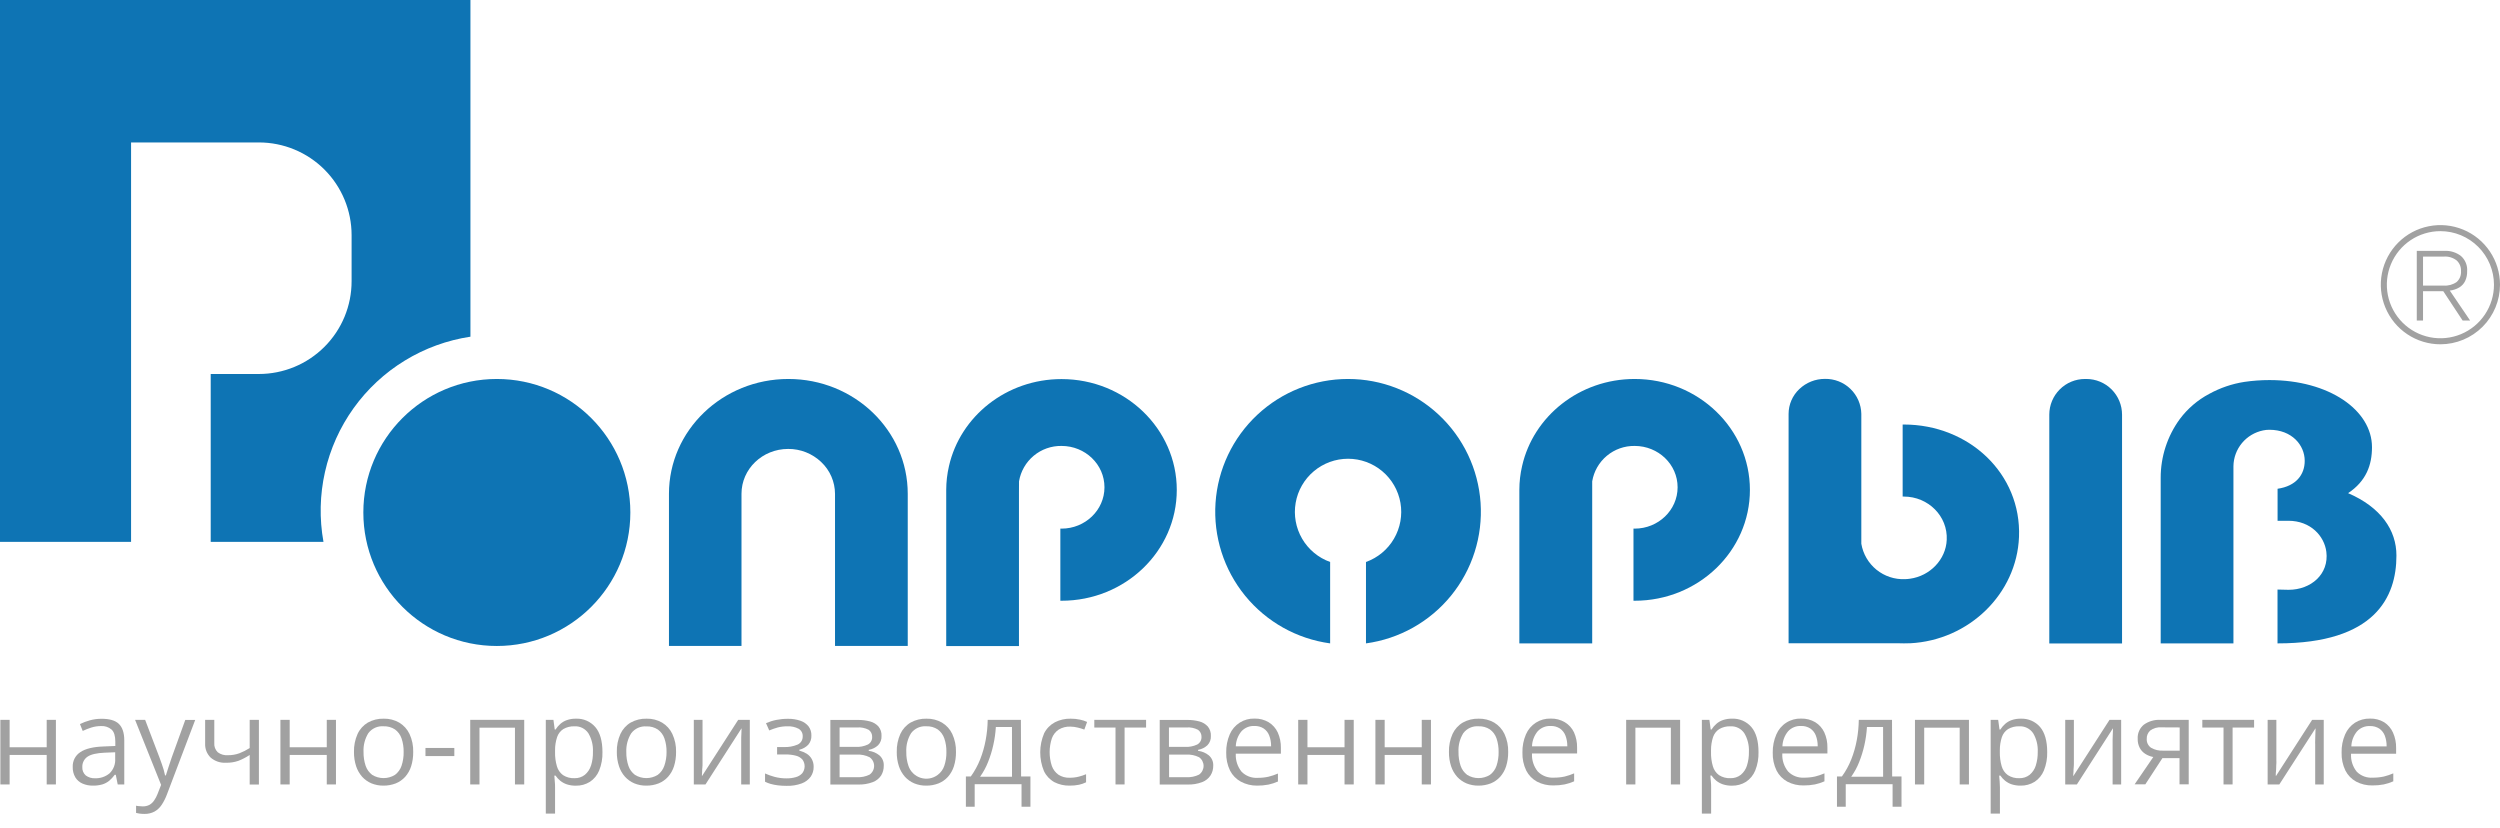
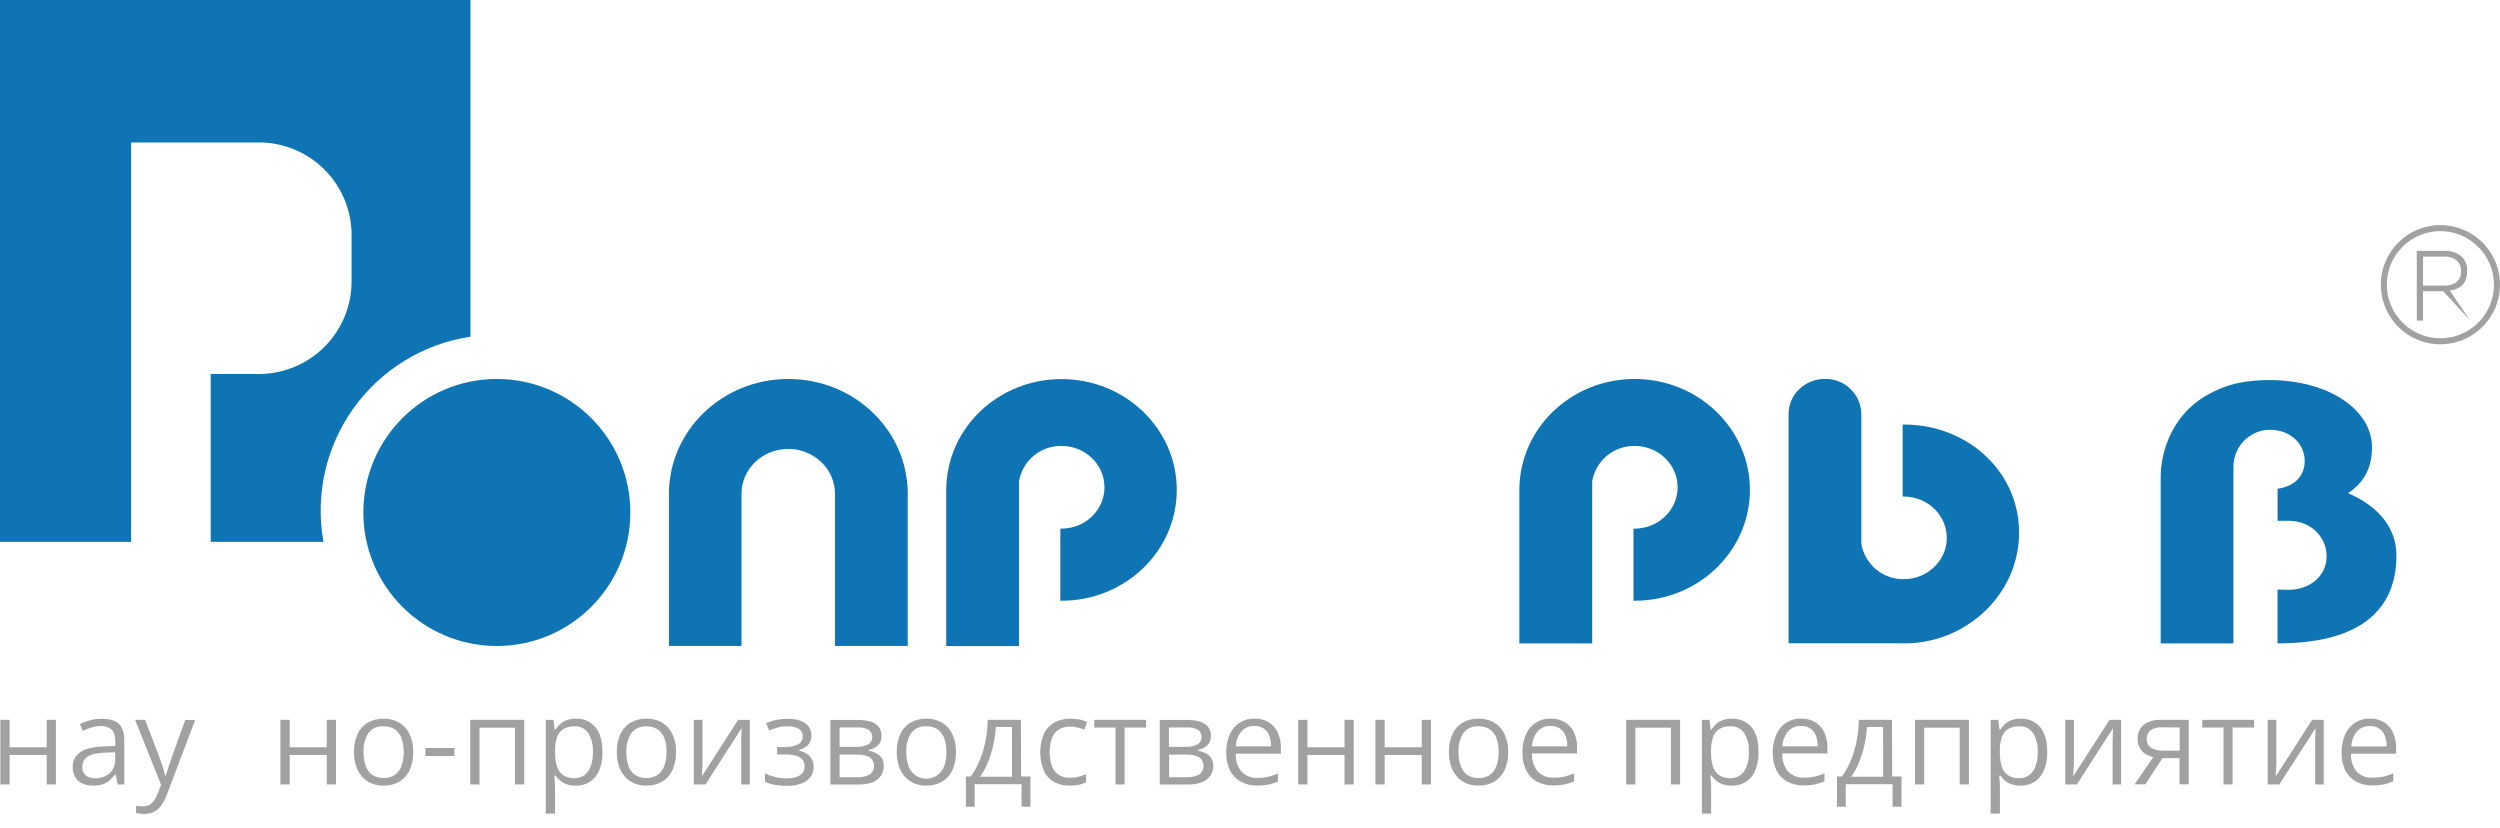
<svg xmlns="http://www.w3.org/2000/svg" width="166" height="55" viewBox="0 0 166 55" fill="none">
  <g clip-path="url(#clip0_643_29477)">
    <path d="M31.237 0V22.356C29.692 22.588 28.209 23.128 26.877 23.944C25.544 24.759 24.388 25.834 23.478 27.104C22.568 28.374 21.922 29.814 21.579 31.338C21.235 32.862 21.201 34.44 21.478 35.978H13.991V24.833H17.191C18 24.833 18.801 24.673 19.548 24.363C20.296 24.054 20.974 23.599 21.546 23.027C22.118 22.455 22.571 21.775 22.88 21.028C23.189 20.28 23.347 19.479 23.346 18.67V15.613C23.346 13.98 22.698 12.415 21.544 11.26C20.389 10.106 18.823 9.458 17.191 9.458H8.703V35.978H0V0H31.237Z" fill="#0E74B4" />
    <path d="M32.99 42.893C37.886 42.893 41.855 38.924 41.855 34.028C41.855 29.133 37.886 25.164 32.99 25.164C28.095 25.164 24.126 29.133 24.126 34.028C24.126 38.924 28.095 42.893 32.99 42.893Z" fill="#0E74B4" />
-     <path d="M89.505 25.164C87.27 25.165 85.119 26.015 83.486 27.542C81.854 29.069 80.862 31.159 80.711 33.389C80.561 35.619 81.263 37.823 82.676 39.556C84.088 41.288 86.106 42.419 88.321 42.721V37.316C87.538 37.035 86.879 36.488 86.46 35.769C86.041 35.05 85.89 34.207 86.032 33.388C86.174 32.568 86.601 31.825 87.238 31.29C87.874 30.754 88.679 30.461 89.511 30.461C90.343 30.461 91.148 30.754 91.784 31.29C92.42 31.825 92.847 32.568 92.99 33.388C93.132 34.207 92.98 35.05 92.561 35.769C92.143 36.488 91.484 37.035 90.701 37.316V42.721C92.916 42.419 94.935 41.287 96.348 39.554C97.76 37.82 98.462 35.615 98.31 33.384C98.158 31.152 97.164 29.062 95.529 27.536C93.895 26.01 91.742 25.162 89.505 25.164Z" fill="#0E74B4" />
    <path d="M60.274 32.789V42.891H55.445V32.789C55.444 32.394 55.361 32.003 55.204 31.641C55.047 31.278 54.818 30.952 54.53 30.681C53.938 30.116 53.151 29.804 52.334 29.809C50.62 29.809 49.235 31.142 49.235 32.789V42.891H44.419V32.789C44.419 28.579 47.968 25.164 52.348 25.164C56.728 25.164 60.274 28.578 60.274 32.789Z" fill="#0E74B4" />
    <path d="M67.663 31.962C67.774 31.297 68.12 30.694 68.638 30.262C69.156 29.831 69.811 29.599 70.486 29.61C72.061 29.61 73.337 30.838 73.337 32.356C73.337 33.873 72.056 35.101 70.486 35.101H70.407V39.889H70.486C74.712 39.889 78.138 36.595 78.138 32.531C78.138 28.468 74.712 25.171 70.486 25.171C66.825 25.171 63.763 27.644 63.012 30.948C62.892 31.467 62.83 31.998 62.829 32.531V42.898H67.659V32.745" fill="#0E74B4" />
    <path d="M105.722 31.962C105.833 31.297 106.178 30.695 106.696 30.263C107.213 29.832 107.868 29.6 108.541 29.61C110.117 29.61 111.393 30.838 111.393 32.355C111.393 33.873 110.112 35.101 108.541 35.101H108.463V39.889H108.541C112.768 39.889 116.194 36.594 116.194 32.531C116.194 28.468 112.771 25.164 108.541 25.164C104.88 25.164 101.818 27.637 101.068 30.941C100.947 31.46 100.886 31.991 100.885 32.524V42.721H105.722V32.745" fill="#0E74B4" />
    <path d="M67.663 27.079V27.893C67.642 27.759 67.632 27.623 67.632 27.487C67.632 27.35 67.642 27.214 67.663 27.079Z" fill="#0E74B4" />
    <path d="M126.005 42.712C126.276 42.724 126.554 42.724 126.827 42.712H126.005Z" fill="#0E74B4" />
    <path d="M123.592 36.106C123.706 36.783 124.063 37.395 124.596 37.828C125.129 38.261 125.802 38.484 126.488 38.456C126.601 38.454 126.714 38.444 126.826 38.427C128.148 38.244 129.206 37.157 129.263 35.85C129.341 34.274 128.036 32.972 126.414 32.972H126.336V28.188H126.414C130.74 28.188 134.228 31.455 134.062 35.652C133.914 39.422 130.747 42.516 126.826 42.714H118.762V27.487C118.762 27.178 118.825 26.873 118.946 26.59C119.068 26.307 119.246 26.051 119.47 25.839C119.93 25.399 120.542 25.155 121.178 25.158C121.489 25.152 121.798 25.208 122.088 25.321C122.377 25.434 122.642 25.604 122.866 25.82C123.09 26.035 123.27 26.293 123.394 26.578C123.519 26.863 123.586 27.17 123.592 27.481V35.143" fill="#0E74B4" />
-     <path d="M138.442 25.164H138.535C139.163 25.164 139.766 25.413 140.21 25.858C140.654 26.302 140.904 26.904 140.904 27.532V42.724H136.073V27.532C136.073 26.904 136.323 26.302 136.767 25.858C137.211 25.413 137.814 25.164 138.442 25.164Z" fill="#0E74B4" />
    <path d="M155.914 32.745C157.117 31.945 157.5 30.875 157.5 29.694C157.5 27.232 154.648 25.237 150.694 25.237C150.136 25.237 149.579 25.277 149.027 25.358C148.208 25.485 147.417 25.755 146.691 26.154C145.926 26.559 145.26 27.128 144.742 27.822C143.912 28.956 143.467 30.326 143.47 31.731V42.721H148.3V30.959C148.307 30.396 148.507 29.853 148.866 29.42C149.225 28.988 149.722 28.691 150.273 28.579C150.409 28.55 150.548 28.536 150.687 28.537C152.179 28.537 153.033 29.555 153.033 30.6C153.033 31.515 152.462 32.277 151.231 32.454V34.579C151.231 34.579 151.697 34.579 151.944 34.579C153.438 34.579 154.34 35.606 154.47 36.644C154.653 38.121 153.453 39.163 151.959 39.163C151.712 39.163 151.227 39.146 151.227 39.146V42.721C157.71 42.721 159.123 39.637 159.123 36.893C159.127 35.191 158.078 33.679 155.914 32.745Z" fill="#0E74B4" />
    <path d="M162.043 22.861C161.261 22.861 160.495 22.629 159.845 22.194C159.194 21.76 158.687 21.142 158.387 20.418C158.088 19.695 158.009 18.9 158.162 18.132C158.315 17.364 158.692 16.659 159.245 16.106C159.798 15.552 160.504 15.175 161.271 15.023C162.039 14.87 162.834 14.948 163.558 15.248C164.281 15.547 164.899 16.055 165.334 16.706C165.768 17.356 166 18.121 166 18.904C165.999 19.953 165.582 20.959 164.84 21.701C164.098 22.442 163.092 22.86 162.043 22.861ZM162.043 15.348C161.34 15.348 160.652 15.556 160.067 15.947C159.483 16.338 159.027 16.893 158.758 17.543C158.488 18.193 158.418 18.908 158.555 19.598C158.692 20.288 159.031 20.921 159.528 21.419C160.026 21.916 160.66 22.255 161.349 22.392C162.039 22.529 162.754 22.459 163.404 22.19C164.054 21.921 164.609 21.465 165 20.88C165.391 20.295 165.6 19.607 165.6 18.904C165.598 17.961 165.223 17.058 164.556 16.391C163.89 15.724 162.986 15.349 162.043 15.348Z" fill="#A1A1A1" />
    <path d="M0.639 47.798H0.025V52.087H0.639V50.128H3.1V52.087H3.712V47.798H3.1V49.618H0.639V47.798Z" fill="#A1A1A1" />
    <path d="M6.747 47.727C6.479 47.725 6.213 47.761 5.955 47.833C5.732 47.894 5.516 47.976 5.309 48.078L5.492 48.534C5.675 48.447 5.864 48.373 6.057 48.311C6.269 48.244 6.49 48.21 6.713 48.21C6.966 48.195 7.215 48.278 7.408 48.443C7.575 48.596 7.657 48.867 7.657 49.246V49.533L6.888 49.565C6.195 49.587 5.671 49.713 5.334 49.942C5.172 50.047 5.041 50.192 4.952 50.363C4.864 50.535 4.821 50.726 4.829 50.919C4.82 51.164 4.88 51.406 5.003 51.618C5.115 51.8 5.28 51.943 5.475 52.028C5.693 52.123 5.929 52.17 6.167 52.166C6.379 52.17 6.591 52.143 6.795 52.085C6.959 52.035 7.111 51.955 7.245 51.849C7.382 51.732 7.505 51.6 7.611 51.455V51.446H7.688L7.816 52.087H8.252V49.158C8.252 48.658 8.127 48.289 7.886 48.06C7.644 47.831 7.256 47.727 6.747 47.727ZM7.648 50.374C7.661 50.554 7.634 50.735 7.569 50.904C7.505 51.073 7.403 51.226 7.273 51.351C7.003 51.574 6.661 51.69 6.312 51.677C6.093 51.688 5.877 51.623 5.7 51.494C5.62 51.424 5.556 51.337 5.516 51.238C5.475 51.139 5.458 51.033 5.466 50.926C5.461 50.793 5.49 50.661 5.55 50.543C5.609 50.424 5.698 50.322 5.808 50.247C6.032 50.09 6.421 50 6.963 49.978L7.648 49.951V50.374Z" fill="#A1A1A1" />
    <path d="M11.019 51.47V51.486H10.955V51.468C10.933 51.353 10.903 51.234 10.869 51.111C10.834 50.989 10.788 50.857 10.742 50.723C10.697 50.59 10.643 50.447 10.589 50.299L9.637 47.798H8.969L10.697 52.116L10.459 52.726C10.401 52.877 10.325 53.021 10.232 53.154C10.151 53.276 10.042 53.376 9.915 53.447C9.78 53.514 9.63 53.547 9.479 53.544C9.392 53.544 9.304 53.539 9.218 53.527C9.146 53.527 9.084 53.507 9.035 53.498V53.978C9.099 53.994 9.176 54.009 9.26 54.022C9.368 54.037 9.477 54.044 9.586 54.044C9.821 54.05 10.054 53.996 10.263 53.886C10.455 53.776 10.618 53.621 10.739 53.436C10.881 53.22 10.997 52.988 11.086 52.746L12.961 47.804H12.302L11.401 50.299C11.323 50.522 11.249 50.743 11.182 50.958C11.114 51.172 11.055 51.34 11.019 51.47Z" fill="#A1A1A1" />
-     <path d="M14.46 49.951C14.378 49.871 14.315 49.775 14.275 49.668C14.235 49.562 14.22 49.447 14.229 49.334V47.798H13.621V49.38C13.614 49.551 13.643 49.722 13.706 49.881C13.769 50.04 13.865 50.184 13.987 50.304C14.27 50.547 14.637 50.67 15.009 50.646C15.289 50.653 15.568 50.61 15.832 50.518C16.081 50.42 16.32 50.298 16.544 50.152L16.579 50.13V52.091H17.191V47.798H16.579V49.671C16.363 49.809 16.134 49.925 15.895 50.017C15.652 50.105 15.396 50.149 15.139 50.145C14.896 50.166 14.654 50.097 14.46 49.951Z" fill="#A1A1A1" />
    <path d="M19.235 47.798H18.62V52.087H19.235V50.128H21.697V52.087H22.308V47.798H21.697V49.618H19.235V47.798Z" fill="#A1A1A1" />
    <path d="M26.509 47.981C26.197 47.803 25.842 47.712 25.483 47.72C25.113 47.71 24.748 47.799 24.425 47.978C24.127 48.155 23.889 48.418 23.744 48.732C23.575 49.11 23.493 49.521 23.504 49.934C23.5 50.255 23.548 50.574 23.647 50.879C23.732 51.138 23.869 51.376 24.049 51.58C24.221 51.768 24.432 51.916 24.666 52.016C24.917 52.117 25.185 52.168 25.455 52.166C25.738 52.169 26.019 52.118 26.282 52.016C26.52 51.919 26.732 51.77 26.905 51.58C27.084 51.377 27.218 51.139 27.3 50.881C27.395 50.575 27.441 50.255 27.437 49.934C27.449 49.521 27.365 49.111 27.192 48.736C27.044 48.423 26.806 48.16 26.509 47.981ZM26.663 50.848C26.582 51.089 26.429 51.299 26.226 51.452C25.998 51.592 25.737 51.666 25.47 51.666C25.203 51.666 24.941 51.592 24.714 51.452C24.511 51.299 24.359 51.089 24.278 50.848C24.18 50.553 24.133 50.243 24.139 49.933C24.115 49.493 24.226 49.056 24.458 48.681C24.574 48.526 24.727 48.404 24.904 48.324C25.08 48.244 25.273 48.21 25.466 48.225C25.736 48.214 26.002 48.287 26.228 48.435C26.43 48.584 26.582 48.791 26.663 49.029C26.761 49.32 26.808 49.626 26.802 49.933C26.808 50.243 26.761 50.553 26.663 50.848Z" fill="#A1A1A1" />
    <path d="M30.167 49.664H28.251V50.203H30.167V49.664Z" fill="#A1A1A1" />
    <path d="M34.193 52.087H34.808V47.798H31.223V52.087H31.838V48.318H34.193V52.087Z" fill="#A1A1A1" />
    <path d="M38.255 47.72C38.046 47.715 37.837 47.747 37.64 47.815C37.479 47.871 37.33 47.958 37.202 48.071C37.085 48.176 36.983 48.296 36.898 48.428V48.439H36.834L36.748 47.798H36.241V54.022H36.856V52.266C36.856 52.158 36.856 52.03 36.838 51.888C36.82 51.745 36.816 51.618 36.809 51.521V51.498H36.893V51.507C36.978 51.631 37.08 51.742 37.197 51.838C37.328 51.944 37.476 52.026 37.636 52.08C37.829 52.142 38.031 52.173 38.234 52.169C38.564 52.177 38.888 52.089 39.168 51.915C39.444 51.733 39.658 51.472 39.783 51.166C39.941 50.775 40.015 50.356 40.003 49.934C40.003 49.202 39.842 48.639 39.525 48.273C39.368 48.092 39.172 47.948 38.952 47.852C38.733 47.757 38.494 47.711 38.255 47.72ZM39.243 50.831C39.169 51.072 39.027 51.286 38.835 51.448C38.639 51.601 38.396 51.68 38.148 51.672C37.879 51.685 37.612 51.614 37.385 51.468C37.188 51.323 37.045 51.116 36.979 50.881C36.89 50.577 36.849 50.26 36.856 49.944V49.817C36.853 49.52 36.899 49.224 36.992 48.941C37.066 48.722 37.211 48.536 37.404 48.41C37.626 48.282 37.879 48.218 38.136 48.227C38.318 48.215 38.501 48.252 38.664 48.333C38.828 48.415 38.968 48.538 39.069 48.69C39.288 49.062 39.393 49.49 39.371 49.922C39.38 50.228 39.337 50.533 39.247 50.826L39.243 50.831Z" fill="#A1A1A1" />
    <path d="M43.963 47.981C43.651 47.802 43.295 47.712 42.936 47.72C42.566 47.71 42.201 47.799 41.878 47.978C41.58 48.155 41.343 48.418 41.197 48.732C41.028 49.11 40.946 49.521 40.957 49.934C40.953 50.255 41.002 50.574 41.102 50.879C41.185 51.138 41.322 51.377 41.504 51.58C41.676 51.768 41.886 51.917 42.121 52.016C42.371 52.117 42.639 52.169 42.908 52.166C43.191 52.17 43.472 52.119 43.736 52.016C43.973 51.919 44.186 51.77 44.358 51.58C44.537 51.377 44.672 51.139 44.753 50.881C44.849 50.575 44.895 50.255 44.891 49.934C44.902 49.521 44.818 49.111 44.645 48.736C44.497 48.422 44.26 48.16 43.963 47.981ZM44.111 50.848C44.03 51.089 43.877 51.3 43.673 51.452C43.446 51.592 43.184 51.666 42.917 51.666C42.651 51.666 42.389 51.592 42.161 51.452C41.958 51.299 41.806 51.089 41.726 50.848C41.628 50.553 41.581 50.243 41.587 49.933C41.568 49.494 41.682 49.06 41.914 48.688C42.031 48.534 42.185 48.411 42.361 48.331C42.538 48.252 42.732 48.218 42.925 48.232C43.194 48.221 43.46 48.294 43.684 48.443C43.887 48.591 44.039 48.798 44.12 49.036C44.219 49.327 44.266 49.633 44.259 49.94C44.262 50.249 44.212 50.556 44.111 50.848Z" fill="#A1A1A1" />
    <path d="M46.609 51.446C46.609 51.391 46.618 51.32 46.622 51.236C46.626 51.152 46.622 51.053 46.637 50.967C46.651 50.881 46.646 50.784 46.648 50.703C46.65 50.623 46.648 50.553 46.648 50.5V47.798H46.069V52.087H46.844L49.238 48.357V48.441C49.238 48.512 49.238 48.611 49.227 48.739C49.216 48.867 49.218 48.997 49.216 49.127C49.214 49.257 49.216 49.367 49.216 49.451V52.087H49.787V47.798H49.016L46.608 51.54L46.609 51.446Z" fill="#A1A1A1" />
    <path d="M53.565 50.046C53.417 49.957 53.257 49.889 53.09 49.845H53.074V49.779H53.09C53.311 49.726 53.511 49.612 53.669 49.449C53.813 49.28 53.887 49.062 53.876 48.84C53.884 48.624 53.82 48.412 53.693 48.238C53.553 48.062 53.365 47.931 53.153 47.859C52.885 47.767 52.603 47.723 52.32 47.729C52.061 47.727 51.803 47.752 51.549 47.802C51.313 47.849 51.083 47.922 50.863 48.018L51.077 48.501C51.263 48.423 51.454 48.356 51.648 48.302C51.856 48.25 52.069 48.225 52.283 48.228C52.543 48.214 52.802 48.27 53.032 48.391C53.118 48.443 53.189 48.517 53.236 48.606C53.283 48.694 53.305 48.794 53.299 48.895C53.304 49.011 53.273 49.125 53.212 49.223C53.15 49.321 53.06 49.398 52.953 49.444C52.669 49.562 52.362 49.617 52.054 49.605H51.599V50.097H52.157C52.393 50.092 52.629 50.119 52.858 50.18C53.022 50.221 53.17 50.31 53.283 50.436C53.38 50.569 53.431 50.731 53.428 50.897C53.424 51.062 53.366 51.222 53.263 51.351C53.146 51.475 52.997 51.563 52.832 51.605C52.636 51.66 52.432 51.687 52.228 51.684C51.955 51.686 51.683 51.651 51.419 51.58C51.207 51.523 50.999 51.449 50.799 51.358V51.907C50.916 51.966 51.039 52.014 51.165 52.05C51.326 52.095 51.49 52.128 51.655 52.147C51.846 52.17 52.038 52.181 52.23 52.18C52.575 52.191 52.919 52.135 53.242 52.016C53.479 51.928 53.685 51.772 53.834 51.567C53.962 51.378 54.029 51.155 54.026 50.926C54.032 50.743 53.989 50.562 53.901 50.401C53.821 50.256 53.705 50.134 53.565 50.046Z" fill="#A1A1A1" />
    <path d="M57.704 49.858H57.684V49.786H57.702C57.927 49.745 58.136 49.641 58.304 49.486C58.383 49.404 58.444 49.307 58.483 49.201C58.523 49.094 58.54 48.981 58.533 48.867C58.546 48.642 58.475 48.42 58.333 48.243C58.187 48.08 57.996 47.963 57.784 47.907C57.518 47.835 57.242 47.8 56.966 47.804H55.136V52.093H56.979C57.313 52.104 57.645 52.049 57.958 51.931C58.182 51.846 58.374 51.693 58.507 51.494C58.625 51.3 58.685 51.077 58.681 50.85C58.69 50.719 58.668 50.587 58.617 50.467C58.566 50.345 58.488 50.238 58.388 50.152C58.191 49.994 57.954 49.892 57.704 49.858ZM55.749 48.302H56.924C57.184 48.283 57.445 48.337 57.676 48.457C57.753 48.511 57.815 48.583 57.856 48.667C57.897 48.751 57.916 48.844 57.911 48.937C57.915 49.039 57.891 49.139 57.841 49.228C57.791 49.316 57.717 49.389 57.627 49.437C57.371 49.556 57.09 49.61 56.809 49.594H55.749V48.302ZM57.744 51.434C57.482 51.562 57.192 51.622 56.9 51.606H55.749V50.105H56.884C57.179 50.088 57.474 50.148 57.74 50.279C57.833 50.344 57.909 50.43 57.962 50.531C58.014 50.631 58.041 50.743 58.041 50.856C58.041 50.969 58.014 51.081 57.962 51.182C57.909 51.282 57.833 51.369 57.74 51.434H57.744Z" fill="#A1A1A1" />
    <path d="M62.549 47.981C62.237 47.802 61.882 47.712 61.522 47.72C61.152 47.71 60.787 47.799 60.464 47.978C60.166 48.155 59.929 48.418 59.783 48.732C59.615 49.11 59.534 49.521 59.545 49.934C59.54 50.255 59.588 50.574 59.688 50.879C59.773 51.138 59.91 51.376 60.09 51.58C60.262 51.768 60.472 51.917 60.707 52.016C60.957 52.117 61.225 52.169 61.494 52.166C61.777 52.17 62.058 52.119 62.322 52.016C62.559 51.919 62.772 51.77 62.944 51.58C63.123 51.377 63.258 51.139 63.339 50.881C63.435 50.575 63.481 50.255 63.477 49.934C63.488 49.521 63.404 49.111 63.231 48.736C63.083 48.422 62.846 48.16 62.549 47.981ZM62.702 50.848C62.622 51.089 62.469 51.3 62.265 51.452C62.106 51.572 61.921 51.653 61.725 51.687C61.529 51.721 61.327 51.708 61.137 51.649C60.947 51.59 60.773 51.487 60.631 51.347C60.489 51.208 60.382 51.037 60.319 50.848C60.219 50.553 60.172 50.244 60.178 49.933C60.155 49.493 60.266 49.056 60.497 48.681C60.614 48.526 60.767 48.404 60.944 48.324C61.12 48.244 61.314 48.21 61.507 48.225C61.776 48.214 62.042 48.287 62.267 48.435C62.469 48.584 62.621 48.791 62.702 49.029C62.801 49.319 62.848 49.626 62.841 49.933C62.848 50.243 62.801 50.553 62.702 50.848Z" fill="#A1A1A1" />
    <path d="M67.788 47.798H65.583C65.577 48.249 65.532 48.699 65.449 49.142C65.368 49.58 65.246 50.009 65.083 50.423C64.924 50.825 64.716 51.205 64.464 51.556H64.135V53.569H64.719V52.072H67.83V53.569H68.421V51.556H67.801L67.788 47.798ZM67.197 51.574H65.077L65.103 51.538C65.307 51.246 65.476 50.932 65.606 50.601C65.754 50.233 65.871 49.853 65.956 49.466C66.043 49.081 66.098 48.69 66.123 48.296V48.274H67.195L67.197 51.574Z" fill="#A1A1A1" />
    <path d="M71.074 48.247C71.239 48.249 71.403 48.27 71.562 48.311C71.711 48.346 71.857 48.39 72 48.444L72.183 47.937C72.033 47.867 71.874 47.815 71.711 47.784C71.506 47.74 71.298 47.718 71.088 47.72C70.727 47.713 70.37 47.795 70.047 47.958C69.738 48.122 69.488 48.377 69.331 48.69C69.162 49.086 69.073 49.513 69.071 49.944C69.069 50.375 69.153 50.803 69.319 51.201C69.466 51.511 69.706 51.766 70.005 51.933C70.319 52.093 70.667 52.173 71.019 52.166C71.23 52.168 71.441 52.149 71.648 52.107C71.81 52.072 71.967 52.017 72.115 51.944V51.408C71.961 51.473 71.803 51.526 71.641 51.567C71.437 51.619 71.226 51.644 71.015 51.642C70.757 51.651 70.501 51.581 70.283 51.443C70.082 51.299 69.928 51.097 69.844 50.864C69.647 50.267 69.647 49.622 69.844 49.025C69.929 48.787 70.089 48.584 70.299 48.444C70.532 48.303 70.802 48.234 71.074 48.247Z" fill="#A1A1A1" />
    <path d="M74.07 52.087H74.672V48.309H76.1V47.798H72.662V48.309H74.07V52.087Z" fill="#A1A1A1" />
    <path d="M79.571 49.858H79.551V49.786H79.569C79.794 49.745 80.003 49.641 80.171 49.486C80.251 49.404 80.312 49.307 80.352 49.201C80.391 49.094 80.409 48.981 80.402 48.867C80.414 48.642 80.343 48.419 80.201 48.243C80.054 48.08 79.863 47.963 79.652 47.907C79.386 47.835 79.111 47.8 78.835 47.804H77.005V52.093H78.848C79.182 52.104 79.515 52.049 79.827 51.931C80.051 51.846 80.243 51.693 80.376 51.494C80.498 51.301 80.562 51.078 80.559 50.85C80.567 50.718 80.544 50.587 80.493 50.466C80.441 50.345 80.362 50.237 80.261 50.152C80.062 49.993 79.823 49.892 79.571 49.858ZM77.618 48.302H78.791C79.052 48.283 79.312 48.337 79.544 48.457C79.621 48.511 79.683 48.583 79.724 48.667C79.765 48.751 79.784 48.844 79.78 48.937C79.783 49.039 79.758 49.139 79.708 49.227C79.657 49.316 79.583 49.388 79.494 49.437C79.239 49.556 78.958 49.61 78.676 49.594H77.618V48.302ZM79.621 51.434C79.359 51.562 79.068 51.622 78.777 51.606H77.627V50.105H78.76C79.056 50.088 79.351 50.148 79.617 50.279C79.71 50.344 79.786 50.43 79.838 50.531C79.89 50.631 79.918 50.743 79.918 50.856C79.918 50.969 79.89 51.081 79.838 51.182C79.786 51.282 79.71 51.369 79.617 51.434H79.621Z" fill="#A1A1A1" />
    <path d="M84.238 47.956C83.954 47.789 83.63 47.705 83.301 47.714C82.952 47.703 82.609 47.797 82.315 47.984C82.021 48.172 81.79 48.444 81.653 48.765C81.491 49.145 81.412 49.556 81.421 49.969C81.409 50.383 81.496 50.794 81.675 51.168C81.834 51.478 82.082 51.733 82.388 51.9C82.719 52.078 83.09 52.169 83.466 52.166C83.72 52.168 83.974 52.146 84.223 52.098C84.441 52.052 84.652 51.983 84.855 51.893V51.364C84.652 51.451 84.442 51.522 84.227 51.574C83.987 51.627 83.741 51.652 83.495 51.649C83.301 51.66 83.106 51.63 82.925 51.559C82.743 51.489 82.579 51.382 82.442 51.243C82.173 50.911 82.036 50.491 82.056 50.064V50.042H85.051V49.658C85.058 49.306 84.987 48.958 84.844 48.637C84.713 48.355 84.503 48.118 84.238 47.956ZM82.058 49.555V49.532C82.074 49.174 82.207 48.832 82.435 48.556C82.543 48.439 82.676 48.347 82.824 48.286C82.971 48.225 83.13 48.197 83.29 48.205C83.51 48.196 83.727 48.254 83.912 48.373C84.079 48.489 84.207 48.653 84.278 48.843C84.362 49.064 84.403 49.298 84.401 49.533V49.555H82.058Z" fill="#A1A1A1" />
    <path d="M86.815 47.798H86.2V52.087H86.815V50.128H89.277V52.087H89.888V47.798H89.277V49.618H86.815V47.798Z" fill="#A1A1A1" />
    <path d="M91.942 47.798H91.327V52.087H91.942V50.128H94.404V52.087H95.015V47.798H94.404V49.618H91.942V47.798Z" fill="#A1A1A1" />
    <path d="M99.216 47.981C98.903 47.803 98.548 47.712 98.189 47.72C97.819 47.71 97.454 47.799 97.131 47.978C96.833 48.155 96.596 48.418 96.45 48.732C96.281 49.11 96.199 49.521 96.21 49.934C96.206 50.255 96.254 50.574 96.353 50.879C96.438 51.138 96.575 51.376 96.755 51.58C96.927 51.768 97.138 51.916 97.372 52.016C97.623 52.117 97.891 52.168 98.161 52.166C98.444 52.169 98.725 52.118 98.989 52.016C99.226 51.919 99.438 51.77 99.611 51.58C99.79 51.377 99.924 51.139 100.006 50.881C100.101 50.575 100.147 50.255 100.143 49.934C100.155 49.521 100.071 49.111 99.898 48.736C99.749 48.423 99.512 48.16 99.216 47.981ZM99.369 50.848C99.288 51.089 99.135 51.299 98.932 51.452C98.704 51.592 98.443 51.666 98.176 51.666C97.909 51.666 97.647 51.592 97.42 51.452C97.217 51.299 97.065 51.089 96.984 50.848C96.886 50.553 96.839 50.243 96.845 49.933C96.82 49.493 96.932 49.056 97.164 48.681C97.28 48.526 97.433 48.404 97.61 48.324C97.786 48.244 97.979 48.21 98.172 48.225C98.442 48.214 98.708 48.287 98.934 48.435C99.136 48.584 99.288 48.791 99.369 49.029C99.467 49.32 99.514 49.626 99.508 49.933C99.514 50.243 99.467 50.553 99.369 50.848Z" fill="#A1A1A1" />
    <path d="M103.906 47.956C103.623 47.789 103.298 47.705 102.969 47.714C102.62 47.703 102.277 47.797 101.983 47.984C101.689 48.172 101.458 48.444 101.321 48.765C101.159 49.145 101.08 49.556 101.089 49.969C101.077 50.383 101.164 50.794 101.343 51.168C101.502 51.478 101.75 51.733 102.055 51.9C102.388 52.074 102.759 52.16 103.134 52.153C103.388 52.156 103.642 52.133 103.891 52.085C104.108 52.039 104.32 51.971 104.523 51.88V51.351C104.32 51.439 104.11 51.509 103.895 51.562C103.655 51.614 103.409 51.639 103.163 51.636C102.969 51.647 102.774 51.617 102.593 51.547C102.411 51.477 102.247 51.369 102.11 51.23C101.841 50.898 101.704 50.478 101.724 50.051V50.029H104.719V49.645C104.726 49.294 104.655 48.945 104.512 48.624C104.379 48.347 104.169 48.115 103.906 47.956ZM101.726 49.555V49.532C101.742 49.174 101.875 48.832 102.103 48.556C102.212 48.439 102.345 48.347 102.493 48.286C102.641 48.226 102.8 48.198 102.96 48.205C103.179 48.196 103.395 48.255 103.58 48.373C103.747 48.489 103.875 48.653 103.946 48.843C104.03 49.064 104.071 49.298 104.069 49.533V49.555H101.726Z" fill="#A1A1A1" />
    <path d="M110.945 52.087H111.56V47.798H107.977V52.087H108.59V48.318H110.945V52.087Z" fill="#A1A1A1" />
    <path d="M115.01 47.719C114.801 47.715 114.593 47.747 114.395 47.815C114.234 47.871 114.086 47.958 113.959 48.071C113.842 48.175 113.739 48.295 113.654 48.428V48.439H113.59L113.504 47.798H113.004V54.022H113.619V52.266C113.619 52.158 113.619 52.032 113.601 51.887C113.582 51.743 113.58 51.618 113.571 51.521V51.497H113.656V51.507C113.741 51.631 113.843 51.742 113.959 51.838C114.09 51.944 114.239 52.025 114.399 52.079C114.592 52.142 114.794 52.172 114.997 52.169C115.327 52.176 115.652 52.088 115.932 51.915C116.207 51.732 116.421 51.471 116.546 51.166C116.703 50.775 116.778 50.356 116.765 49.934C116.765 49.202 116.604 48.638 116.288 48.272C116.13 48.09 115.933 47.946 115.712 47.85C115.491 47.755 115.251 47.71 115.01 47.719ZM116 50.831C115.925 51.072 115.783 51.286 115.59 51.448C115.395 51.6 115.152 51.679 114.904 51.671C114.634 51.685 114.368 51.614 114.141 51.468C113.943 51.323 113.8 51.116 113.734 50.88C113.645 50.576 113.604 50.26 113.612 49.943V49.817C113.609 49.519 113.655 49.223 113.747 48.94C113.821 48.722 113.966 48.535 114.159 48.41C114.381 48.281 114.635 48.218 114.891 48.227C115.074 48.215 115.256 48.252 115.42 48.333C115.584 48.414 115.723 48.537 115.825 48.69C116.044 49.062 116.149 49.49 116.128 49.921C116.135 50.228 116.091 50.533 116 50.826V50.831Z" fill="#A1A1A1" />
    <path d="M120.535 47.956C120.251 47.789 119.926 47.705 119.597 47.714C119.249 47.702 118.905 47.796 118.611 47.984C118.316 48.171 118.086 48.444 117.95 48.765C117.784 49.144 117.703 49.555 117.71 49.969C117.697 50.383 117.784 50.795 117.965 51.168C118.123 51.478 118.371 51.733 118.677 51.9C119.009 52.074 119.38 52.161 119.755 52.153C120.008 52.156 120.262 52.133 120.511 52.085C120.729 52.04 120.941 51.971 121.144 51.88V51.351C120.941 51.439 120.731 51.509 120.516 51.562C120.276 51.614 120.03 51.639 119.784 51.637C119.59 51.648 119.396 51.617 119.214 51.547C119.033 51.477 118.868 51.369 118.732 51.23C118.461 50.899 118.323 50.479 118.345 50.052V50.03H121.34V49.645C121.348 49.293 121.277 48.944 121.131 48.624C121.001 48.348 120.794 48.116 120.535 47.956ZM118.353 49.556V49.532C118.369 49.174 118.502 48.832 118.73 48.556C118.838 48.439 118.971 48.347 119.118 48.286C119.266 48.225 119.425 48.198 119.585 48.205C119.804 48.196 120.022 48.255 120.207 48.373C120.374 48.489 120.502 48.653 120.573 48.843C120.655 49.064 120.697 49.298 120.696 49.534V49.556H118.353Z" fill="#A1A1A1" />
    <path d="M125.63 47.798H123.424C123.418 48.249 123.374 48.699 123.291 49.142C123.21 49.58 123.088 50.009 122.925 50.423C122.766 50.825 122.557 51.206 122.304 51.556H121.975V53.569H122.557V52.072H125.668V53.569H126.26V51.556H125.639L125.63 47.798ZM125.039 51.574H122.919L122.945 51.538C123.149 51.246 123.318 50.932 123.448 50.601C123.595 50.233 123.712 49.853 123.798 49.466C123.883 49.081 123.939 48.69 123.964 48.296V48.274H125.037L125.039 51.574Z" fill="#A1A1A1" />
    <path d="M130.123 52.087H130.738V47.798H127.154V52.087H127.767V48.318H130.123V52.087Z" fill="#A1A1A1" />
    <path d="M134.189 47.72C133.98 47.715 133.772 47.747 133.574 47.815C133.413 47.87 133.264 47.958 133.137 48.071C133.02 48.176 132.917 48.296 132.831 48.428V48.439H132.767L132.679 47.798H132.18V54.022H132.795V52.266C132.795 52.159 132.789 52.033 132.778 51.888C132.765 51.743 132.756 51.618 132.747 51.521V51.498H132.831V51.507C132.917 51.631 133.019 51.742 133.135 51.838C133.267 51.944 133.416 52.026 133.576 52.08C133.767 52.14 133.966 52.169 134.166 52.166C134.495 52.173 134.82 52.085 135.101 51.911C135.376 51.729 135.589 51.468 135.714 51.163C135.872 50.772 135.946 50.352 135.934 49.931C135.934 49.199 135.773 48.635 135.458 48.269C135.3 48.089 135.105 47.946 134.886 47.851C134.666 47.756 134.428 47.711 134.189 47.72ZM135.178 50.831C135.103 51.072 134.961 51.286 134.768 51.448C134.572 51.601 134.329 51.68 134.081 51.672C133.813 51.685 133.546 51.614 133.32 51.468C133.122 51.324 132.979 51.117 132.912 50.881C132.824 50.576 132.783 50.26 132.789 49.944V49.817C132.787 49.52 132.832 49.224 132.925 48.941C132.999 48.722 133.144 48.536 133.336 48.41C133.559 48.282 133.812 48.218 134.069 48.227C134.251 48.215 134.434 48.252 134.598 48.333C134.762 48.415 134.902 48.538 135.004 48.69C135.222 49.063 135.327 49.49 135.306 49.922C135.312 50.228 135.269 50.533 135.178 50.826V50.831Z" fill="#A1A1A1" />
    <path d="M137.665 51.446C137.665 51.391 137.676 51.32 137.68 51.236C137.684 51.152 137.68 51.053 137.693 50.967C137.706 50.881 137.702 50.784 137.706 50.703C137.709 50.623 137.706 50.553 137.706 50.5V47.798H137.131V52.087H137.905L140.301 48.357V48.441C140.301 48.512 140.301 48.611 140.29 48.739C140.279 48.867 140.279 48.994 140.277 49.127C140.275 49.261 140.277 49.367 140.277 49.451V52.087H140.845V47.798H140.072L137.663 51.54L137.665 51.446Z" fill="#A1A1A1" />
    <path d="M142.351 48.119C142.214 48.231 142.106 48.374 142.035 48.536C141.964 48.699 141.933 48.875 141.943 49.052C141.936 49.267 141.984 49.479 142.084 49.669C142.171 49.828 142.297 49.962 142.45 50.059C142.604 50.155 142.773 50.223 142.95 50.26H142.983L142.963 50.288L141.738 52.08H142.45L143.585 50.339H144.72V52.08H145.331V47.798H143.439C143.051 47.78 142.668 47.893 142.351 48.119ZM144.731 48.302V49.843H143.633C143.352 49.859 143.073 49.792 142.829 49.651C142.734 49.584 142.658 49.495 142.608 49.391C142.558 49.286 142.536 49.171 142.544 49.056C142.539 48.953 142.558 48.85 142.598 48.755C142.638 48.661 142.698 48.576 142.774 48.507C142.989 48.348 143.254 48.274 143.519 48.296L144.731 48.302Z" fill="#A1A1A1" />
    <path d="M147.642 52.087H148.244V48.309H149.672V47.798H146.234V48.309H147.642V52.087Z" fill="#A1A1A1" />
    <path d="M151.111 51.446C151.111 51.391 151.111 51.32 151.124 51.236C151.137 51.152 151.133 51.053 151.139 50.967C151.144 50.881 151.139 50.784 151.15 50.703C151.161 50.623 151.15 50.553 151.15 50.5V47.798H150.571V52.087H151.347L153.751 48.357V48.441C153.751 48.512 153.751 48.611 153.74 48.739C153.729 48.867 153.74 48.994 153.729 49.127C153.718 49.261 153.729 49.367 153.729 49.451V52.087H154.296V47.798H153.526L151.117 51.54L151.111 51.446Z" fill="#A1A1A1" />
    <path d="M158.306 47.956C158.022 47.788 157.698 47.705 157.369 47.714C157.017 47.706 156.67 47.801 156.371 47.987C156.082 48.177 155.854 48.447 155.716 48.765C155.552 49.145 155.472 49.556 155.482 49.969C155.469 50.383 155.557 50.794 155.736 51.168C155.895 51.478 156.143 51.733 156.448 51.9C156.781 52.074 157.152 52.161 157.528 52.153C157.782 52.156 158.035 52.133 158.284 52.085C158.501 52.04 158.713 51.971 158.915 51.88V51.351C158.712 51.439 158.502 51.509 158.288 51.562C158.047 51.614 157.802 51.639 157.555 51.637C157.361 51.651 157.167 51.625 156.984 51.558C156.801 51.491 156.635 51.386 156.496 51.25C156.225 50.919 156.087 50.499 156.109 50.072V50.05H159.102V49.665C159.109 49.314 159.039 48.965 158.895 48.644C158.77 48.362 158.565 48.123 158.306 47.956ZM156.13 49.561V49.537C156.146 49.179 156.279 48.837 156.508 48.562C156.617 48.444 156.749 48.352 156.897 48.291C157.045 48.231 157.204 48.203 157.363 48.21C157.583 48.202 157.8 48.26 157.986 48.379C158.152 48.495 158.279 48.659 158.352 48.849C158.433 49.07 158.474 49.303 158.472 49.539V49.561H156.13Z" fill="#A1A1A1" />
-     <path d="M162.233 19.336H160.889V21.282H160.474V16.656H162.32C162.708 16.639 163.09 16.758 163.4 16.991C163.545 17.117 163.659 17.276 163.731 17.453C163.804 17.631 163.833 17.823 163.818 18.015C163.825 18.239 163.779 18.461 163.684 18.664C163.597 18.841 163.461 18.988 163.292 19.089C163.101 19.201 162.887 19.271 162.666 19.294L164.015 21.282H163.518L162.233 19.336ZM163.124 17.295C162.883 17.107 162.581 17.015 162.277 17.037H160.889V18.963H162.255C162.563 18.986 162.869 18.902 163.122 18.725C163.222 18.635 163.3 18.523 163.35 18.399C163.4 18.274 163.421 18.139 163.411 18.005C163.419 17.873 163.396 17.741 163.347 17.618C163.297 17.495 163.221 17.385 163.124 17.295Z" fill="#A1A1A1" />
+     <path d="M162.233 19.336H160.889V21.282H160.474V16.656H162.32C162.708 16.639 163.09 16.758 163.4 16.991C163.545 17.117 163.659 17.276 163.731 17.453C163.804 17.631 163.833 17.823 163.818 18.015C163.825 18.239 163.779 18.461 163.684 18.664C163.597 18.841 163.461 18.988 163.292 19.089C163.101 19.201 162.887 19.271 162.666 19.294L164.015 21.282L162.233 19.336ZM163.124 17.295C162.883 17.107 162.581 17.015 162.277 17.037H160.889V18.963H162.255C162.563 18.986 162.869 18.902 163.122 18.725C163.222 18.635 163.3 18.523 163.35 18.399C163.4 18.274 163.421 18.139 163.411 18.005C163.419 17.873 163.396 17.741 163.347 17.618C163.297 17.495 163.221 17.385 163.124 17.295Z" fill="#A1A1A1" />
  </g>
  <defs>
    <clipPath id="clip0_643_29477">
      <rect width="166" height="54.036" fill="white" />
    </clipPath>
  </defs>
</svg>